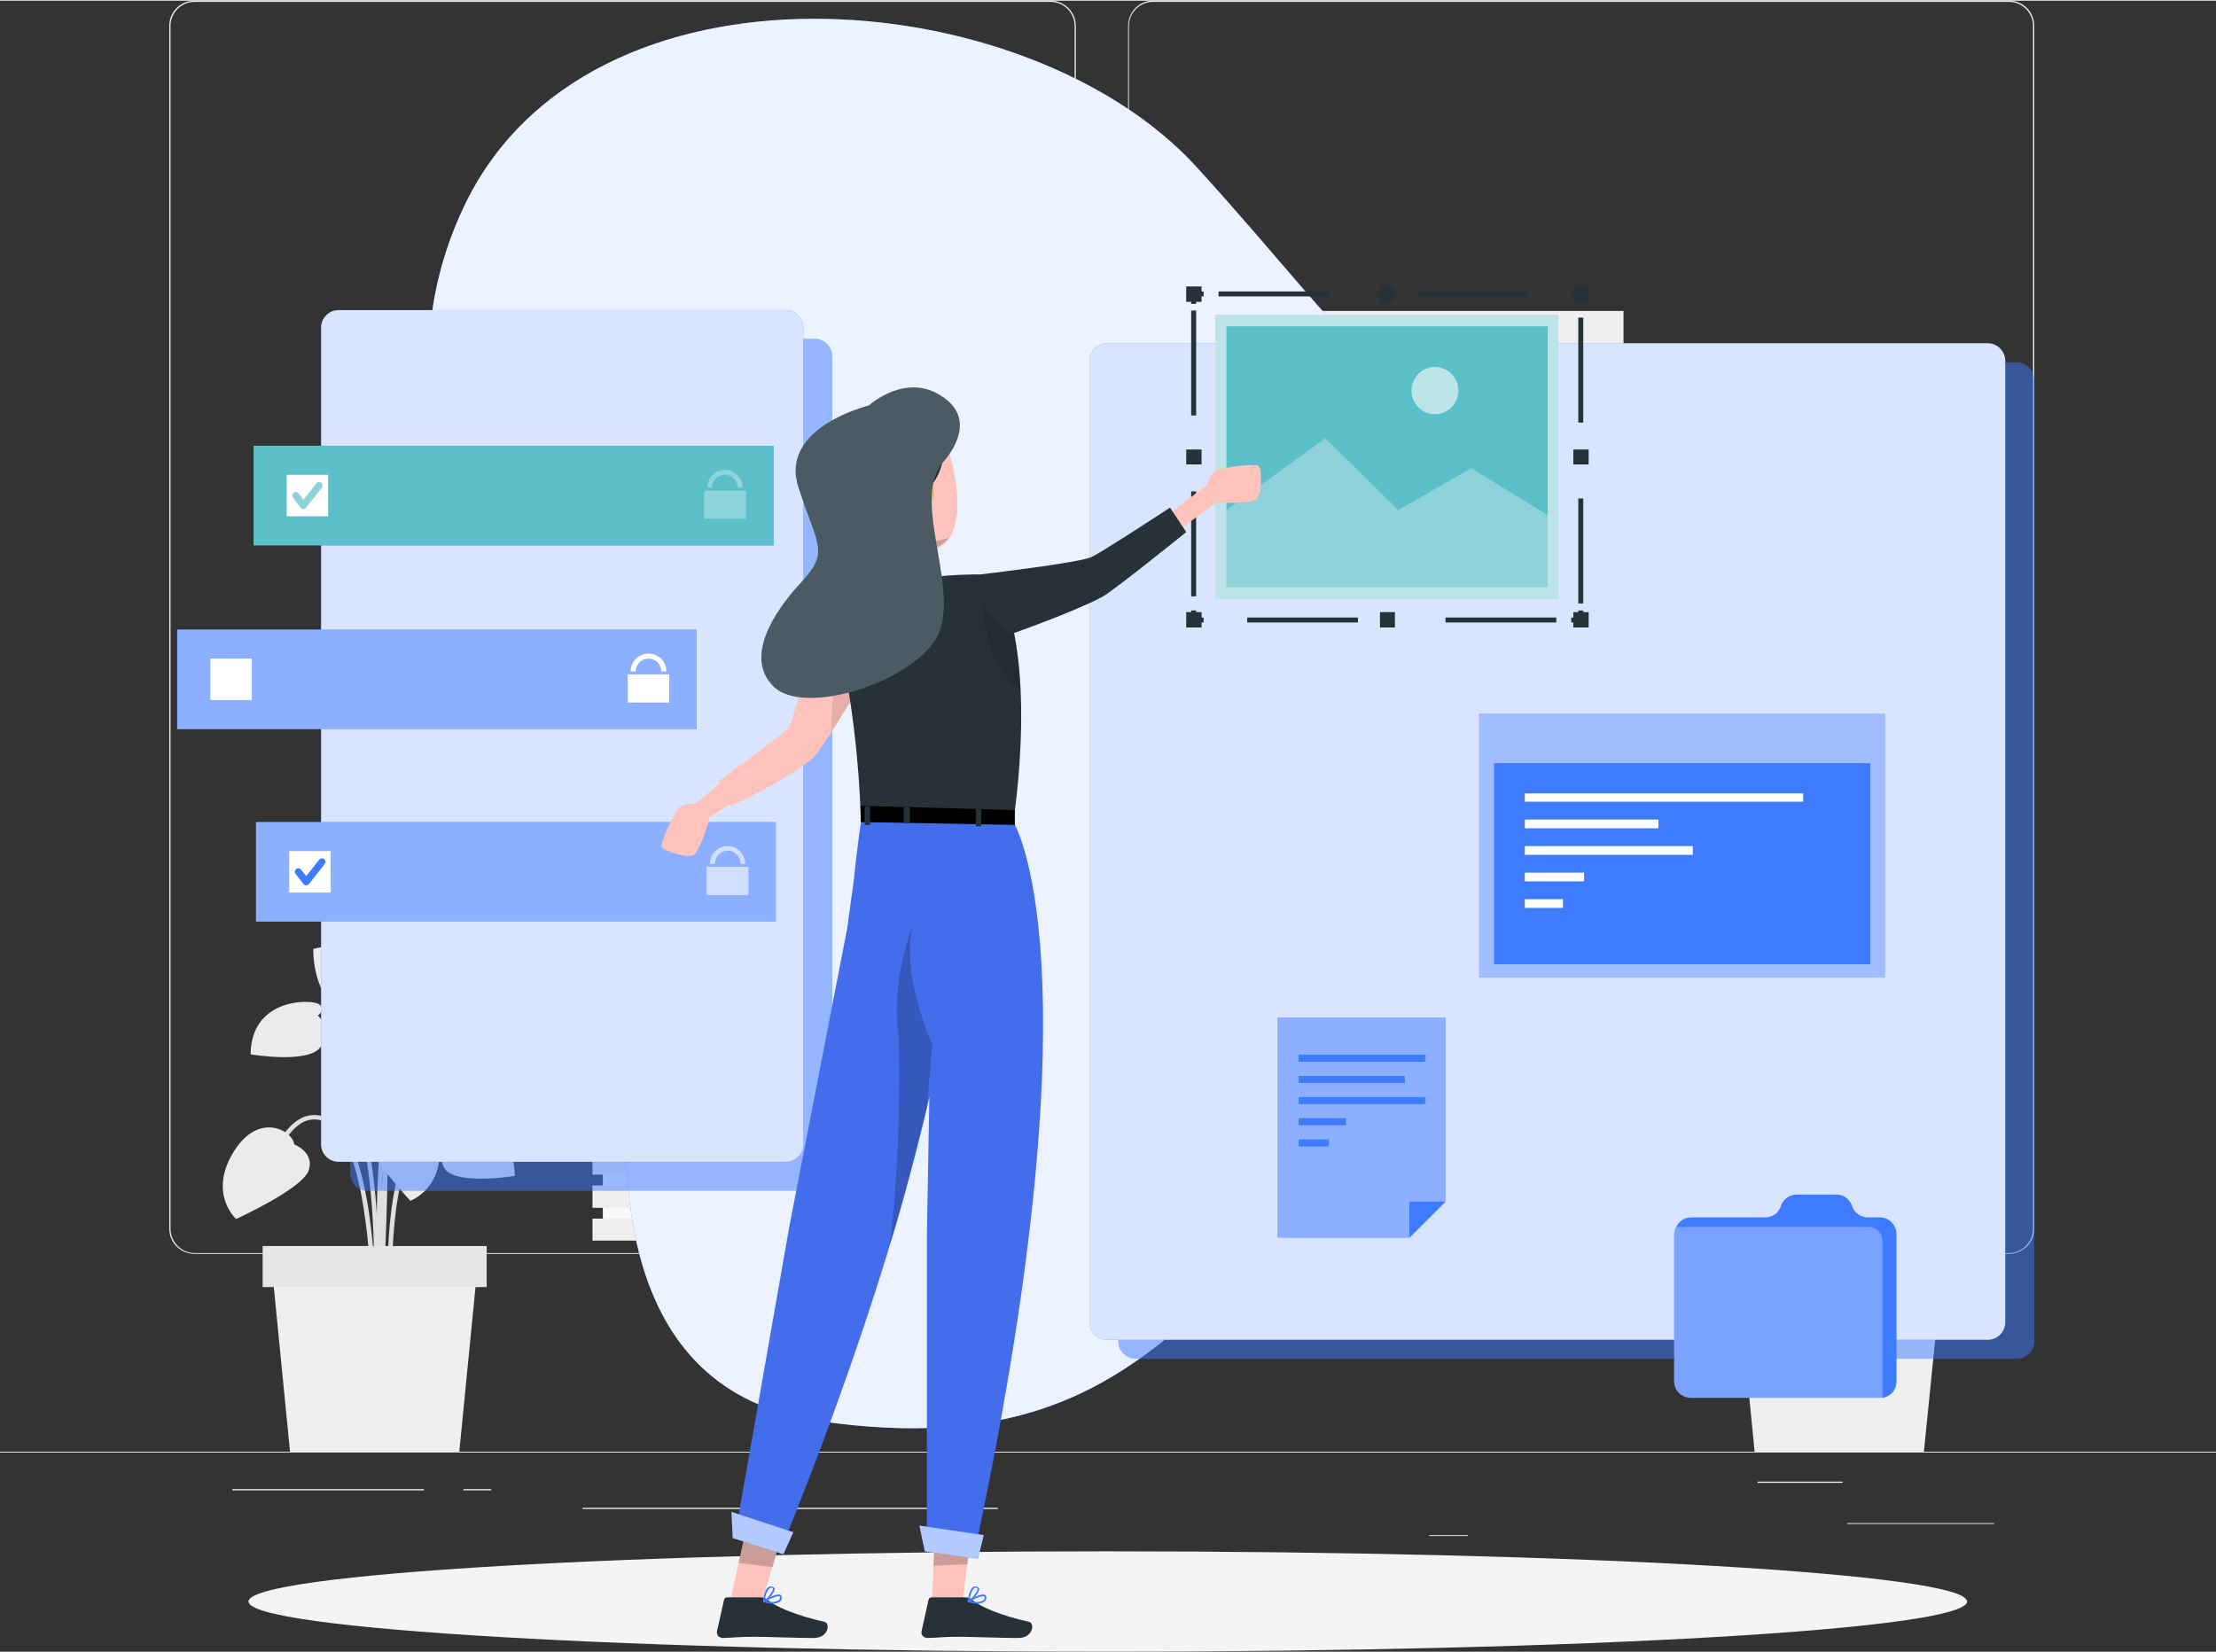
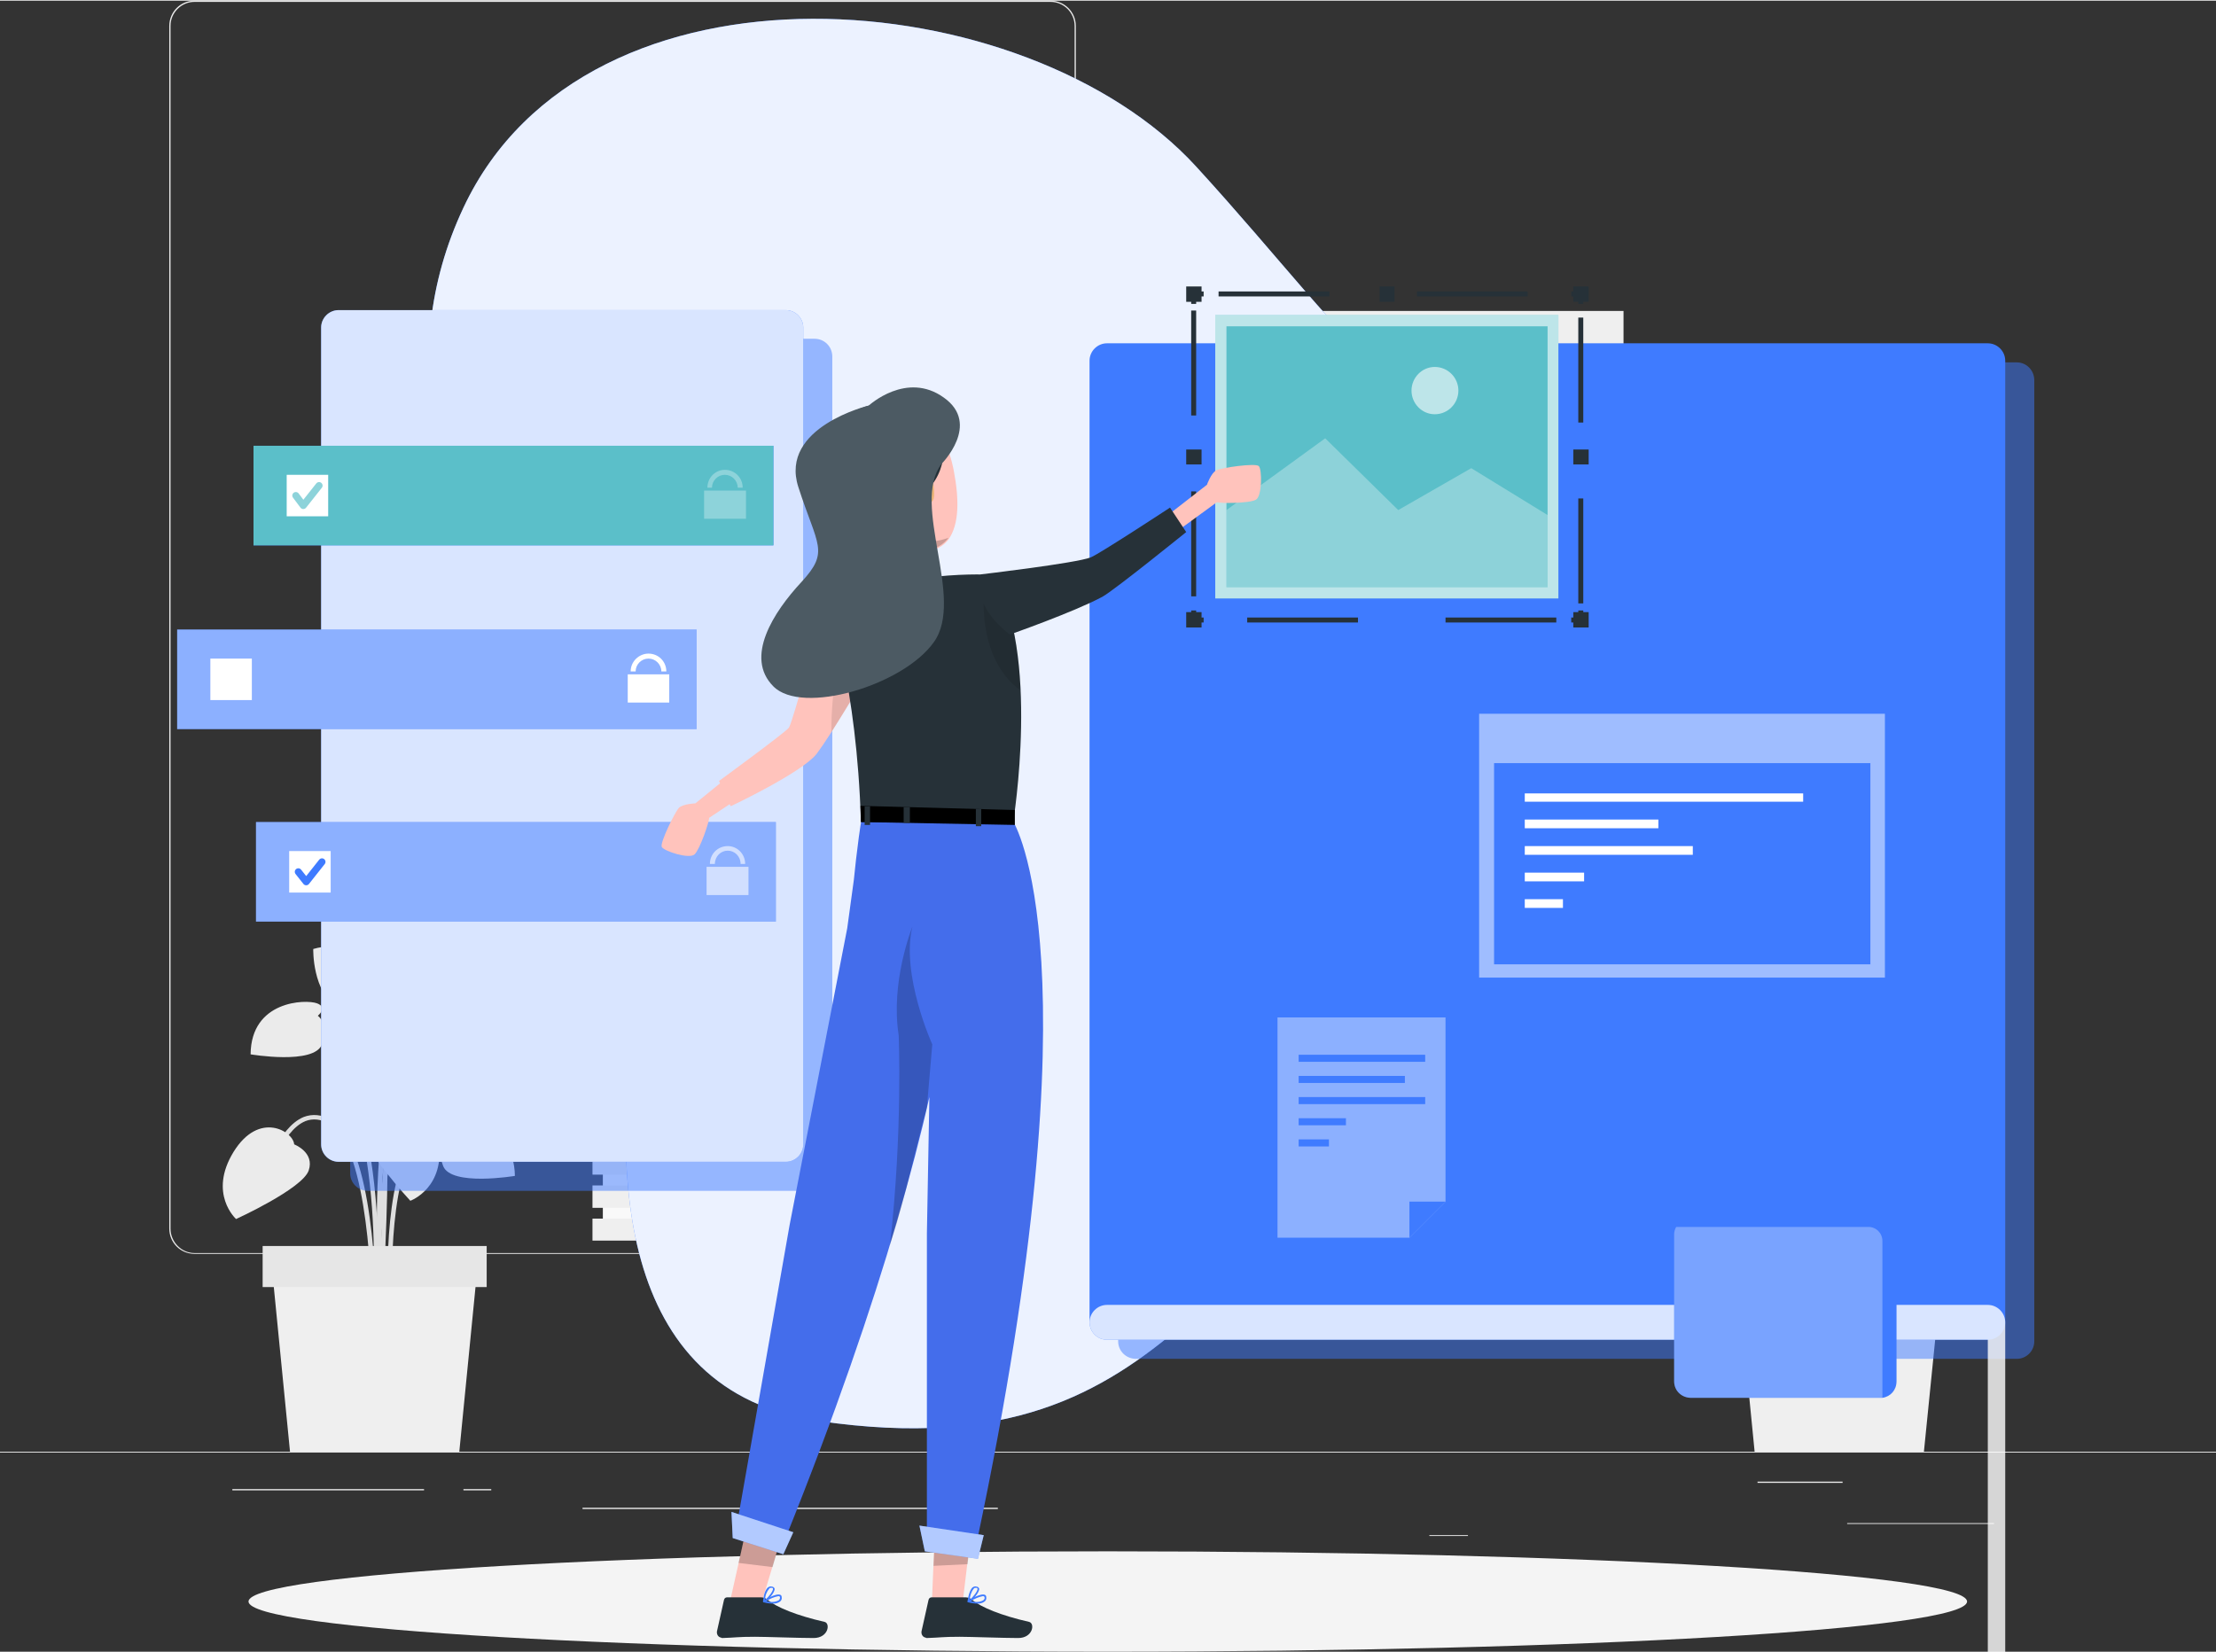
<svg xmlns="http://www.w3.org/2000/svg" xml:space="preserve" width="472px" height="352px" version="1.1" style="shape-rendering:geometricPrecision; text-rendering:geometricPrecision; image-rendering:optimizeQuality; fill-rule:evenodd; clip-rule:evenodd" viewBox="0 0 53.41 39.8">
  <rect x="0" y="0" width="53.41" height="39.8" fill="#333333" stroke="none" />
  <defs>
    <style type="text/css">
   
    .str3 {stroke:#263138;stroke-width:0.12;stroke-miterlimit:10}
    .str0 {stroke:#DFDFDF;stroke-width:0.21;stroke-linejoin:round;stroke-miterlimit:2.613}
    .str2 {stroke:#3F7BFF;stroke-width:0.17;stroke-linecap:round;stroke-linejoin:round;stroke-miterlimit:10}
    .str1 {stroke:#8DD3DA;stroke-width:0.17;stroke-linecap:round;stroke-linejoin:round;stroke-miterlimit:10}
    .str5 {stroke:#263138;stroke-width:0.12;stroke-miterlimit:10;stroke-dasharray:2.53 1.83}
    .str4 {stroke:#263138;stroke-width:0.12;stroke-miterlimit:10;stroke-dasharray:2.67 2.11}
    .fil12 {fill:none;fill-rule:nonzero}
    .fil25 {fill:black;fill-rule:nonzero}
    .fil18 {fill:#263138;fill-rule:nonzero}
    .fil5 {fill:#3F7BFF;fill-rule:nonzero}
    .fil22 {fill:#446DEB;fill-rule:nonzero}
    .fil24 {fill:#4C5A63;fill-rule:nonzero}
    .fil10 {fill:#5BBFC9;fill-rule:nonzero}
    .fil13 {fill:#8DD3DA;fill-rule:nonzero}
    .fil1 {fill:#DFDFDF;fill-rule:nonzero}
    .fil3 {fill:#E6E6E6;fill-rule:nonzero}
    .fil23 {fill:#EBB375;fill-rule:nonzero}
    .fil0 {fill:#EBEBEB;fill-rule:nonzero}
    .fil2 {fill:#EFEFEF;fill-rule:nonzero}
    .fil7 {fill:#F4F4F4;fill-rule:nonzero}
    .fil4 {fill:#F9F9F9;fill-rule:nonzero}
    .fil19 {fill:#FFC3BC;fill-rule:nonzero}
    .fil11 {fill:white;fill-rule:nonzero}
    .fil20 {fill:black;fill-rule:nonzero;fill-opacity:0.102}
    .fil21 {fill:black;fill-rule:nonzero;fill-opacity:0.2}
    .fil17 {fill:white;fill-rule:nonzero;fill-opacity:0.302}
    .fil14 {fill:white;fill-rule:nonzero;fill-opacity:0.4}
    .fil8 {fill:#3F7BFF;fill-rule:nonzero;fill-opacity:0.502}
    .fil16 {fill:white;fill-rule:nonzero;fill-opacity:0.502}
    .fil15 {fill:white;fill-rule:nonzero;fill-opacity:0.6}
    .fil9 {fill:white;fill-rule:nonzero;fill-opacity:0.8}
    .fil6 {fill:white;fill-rule:nonzero;fill-opacity:0.902}
   
  </style>
  </defs>
  <g id="Layer_x0020_1">
    <g id="_2452744432752">
      <g>
        <polygon class="fil0" points="53.41,35 0,35 0,34.98 53.41,34.98 " />
        <polygon class="fil0" points="44.52,36.7 48.06,36.7 48.06,36.72 44.52,36.72 " />
        <polygon class="fil0" points="34.45,36.99 35.38,36.99 35.38,37.01 34.45,37.01 " />
        <polygon class="fil0" points="42.36,35.7 44.41,35.7 44.41,35.73 42.36,35.73 " />
        <polygon class="fil0" points="5.6,35.88 10.22,35.88 10.22,35.91 5.6,35.91 " />
        <polygon class="fil0" points="11.17,35.88 11.84,35.88 11.84,35.91 11.17,35.91 " />
        <polygon class="fil0" points="14.04,36.33 24.05,36.33 24.05,36.36 14.04,36.36 " />
        <path class="fil0" d="M25.32 30.21l-20.63 0c-0.34,0 -0.61,-0.27 -0.61,-0.61l0 -28.99c0,-0.34 0.27,-0.61 0.61,-0.61l20.63 0c0.33,0 0.61,0.27 0.61,0.61l0 28.99c0,0.34 -0.28,0.61 -0.61,0.61zm-20.63 -30.18l0 0c-0.32,0 -0.58,0.26 -0.58,0.58l0 28.99c0,0.32 0.26,0.59 0.58,0.59l20.63 0c0.32,0 0.58,-0.27 0.58,-0.59l0 -28.99c0,-0.32 -0.26,-0.58 -0.58,-0.58l-20.63 0z" />
-         <path class="fil0" d="M48.42 30.21l-20.63 0c-0.33,0 -0.6,-0.27 -0.6,-0.61l0 -28.99c0,-0.34 0.27,-0.61 0.6,-0.61l20.63 0c0.34,0 0.61,0.27 0.61,0.61l0 28.99c0,0.34 -0.27,0.61 -0.61,0.61zm-20.63 -30.18l0 0c-0.32,0 -0.58,0.26 -0.58,0.58l0 28.99c0,0.32 0.26,0.59 0.58,0.59l20.63 0c0.32,0 0.58,-0.27 0.58,-0.59l0 -28.99c0,-0.32 -0.26,-0.58 -0.58,-0.58l-20.63 0z" />
      </g>
      <g>
        <g>
          <g>
            <path class="fil1" d="M9.12 31.07c0,-0.04 0.14,-4.24 0.83,-4.9 0.66,-0.65 1.42,-0.03 1.45,0l0.07 -0.08c-0.01,-0.01 -0.87,-0.71 -1.6,0 -0.71,0.7 -0.85,4.8 -0.86,4.98l0.11 0z" />
            <path class="fil1" d="M9.06 31.89c0.01,-0.05 0.47,-5.03 -1.35,-7.12l-0.08 0.07c1.79,2.05 1.33,6.99 1.33,7.04l0.1 0.01z" />
            <path class="fil1" d="M9.13 31.37l0.11 -0.01c-0.01,-0.06 -0.36,-5.67 0.98,-6.9l-0.08 -0.08c-1.37,1.27 -1.03,6.75 -1.01,6.99z" />
            <path class="fil1" d="M8.96 31.36l0.1 0c0,-0.15 -0.04,-3.79 -1.08,-4.38 -0.22,-0.13 -0.45,-0.15 -0.66,-0.07 -0.63,0.26 -0.94,1.37 -0.95,1.42l0.1 0.03c0.01,-0.01 0.31,-1.11 0.89,-1.35 0.18,-0.07 0.37,-0.05 0.57,0.06 0.98,0.56 1.02,4.26 1.03,4.29z" />
            <path class="fil1" d="M9.36 31.37l0.1 -0.01c0,-0.03 -0.15,-2.87 0.62,-3.88 0.18,-0.24 0.38,-0.35 0.6,-0.34 0.5,0.04 0.92,0.77 0.93,0.78l0.09 -0.05c-0.02,-0.04 -0.45,-0.8 -1.01,-0.84 -0.26,-0.01 -0.49,0.12 -0.7,0.39 -0.79,1.03 -0.64,3.83 -0.63,3.95z" />
            <path class="fil1" d="M9.19 31.75c0.02,-0.27 0.5,-6.77 -0.35,-7.91l-0.08 0.06c0.82,1.11 0.33,7.78 0.32,7.85l0.11 0z" />
            <path class="fil0" d="M7.09 27.57c0,0 0.5,0.19 0.35,0.63 -0.15,0.44 -1.75,1.17 -1.75,1.17 0,0 -0.68,-0.61 -0.06,-1.62 0.62,-1 1.44,-0.49 1.46,-0.18z" />
            <path class="fil0" d="M9.29 26.73c0,0 -0.54,-0.02 -0.57,0.45 -0.03,0.46 1.17,1.75 1.17,1.75 0,0 0.86,-0.31 0.68,-1.47 -0.19,-1.17 -1.14,-1.01 -1.28,-0.73z" />
            <path class="fil0" d="M9.75 24.5c0,0 -0.36,-0.04 -0.33,-0.26 0.03,-0.22 1.4,-0.78 2.21,0.13 0,0 -0.52,0.89 -1.27,0.9 -0.75,0.02 -0.61,-0.77 -0.61,-0.77z" />
            <path class="fil0" d="M9.08 23.97c0,0 0.33,0.16 0.42,-0.05 0.09,-0.2 -0.78,-1.4 -1.95,-1.06 0,0 -0.03,1.03 0.6,1.44 0.63,0.41 0.93,-0.33 0.93,-0.33z" />
            <path class="fil0" d="M10.79 27.4c0,0 -0.25,-0.21 0.02,-0.3 0.26,-0.1 1.58,-0.07 1.6,1.23 0,0 -1.54,0.26 -1.73,-0.24 -0.19,-0.5 0.11,-0.69 0.11,-0.69z" />
            <path class="fil0" d="M7.66 24.47c0,0 0.25,-0.2 -0.02,-0.3 -0.27,-0.1 -1.59,-0.07 -1.6,1.23 0,0 1.53,0.26 1.72,-0.24 0.19,-0.49 -0.1,-0.69 -0.1,-0.69z" />
            <path class="fil0" d="M8.47 25.52c0,0 0.02,-0.24 -0.18,-0.15 -0.19,0.1 -0.88,0.84 -0.17,1.54 0,0 0.96,-0.71 0.79,-1.08 -0.18,-0.37 -0.44,-0.31 -0.44,-0.31z" />
            <path class="fil0" d="M11.01 25.87c0,0 -0.15,-0.2 0.07,-0.22 0.22,-0.03 1.19,0.24 0.96,1.21 0,0 -1.18,-0.09 -1.24,-0.49 -0.05,-0.41 0.21,-0.5 0.21,-0.5z" />
            <polygon class="fil2" points="6.99,34.98 11.07,34.98 11.51,30.51 6.55,30.51 " />
            <polygon class="fil3" points="6.33,31.01 11.73,31.01 11.73,30.02 6.33,30.02 " />
          </g>
          <g>
            <path class="fil1" d="M44.25 31.07c-0.01,-0.04 -0.15,-4.24 -0.83,-4.9 -0.66,-0.65 -1.43,-0.03 -1.46,0l-0.07 -0.08c0.01,-0.01 0.87,-0.71 1.6,0 0.72,0.7 0.86,4.8 0.86,4.98l-0.1 0z" />
            <path class="fil1" d="M44.3 31.89c0,-0.05 -0.46,-5.03 1.36,-7.12l0.08 0.07c-1.79,2.05 -1.33,6.99 -1.33,7.04l-0.11 0.01z" />
            <path class="fil1" d="M44.24 31.37l-0.11 -0.01c0,-0.06 0.36,-5.67 -0.98,-6.9l0.07 -0.08c1.38,1.27 1.03,6.75 1.02,6.99z" />
            <path class="fil1" d="M44.41 31.36l-0.11 0c0.01,-0.15 0.05,-3.79 1.08,-4.38 0.23,-0.13 0.46,-0.15 0.67,-0.07 0.62,0.26 0.93,1.37 0.95,1.42l-0.11 0.03c0,-0.01 -0.3,-1.11 -0.88,-1.35 -0.18,-0.07 -0.38,-0.05 -0.58,0.06 -0.98,0.56 -1.02,4.26 -1.02,4.29z" />
            <path class="fil1" d="M44.01 31.37l-0.11 -0.01c0,-0.03 0.16,-2.87 -0.61,-3.88 -0.19,-0.24 -0.39,-0.35 -0.6,-0.34 -0.5,0.04 -0.93,0.77 -0.93,0.78l-0.09 -0.05c0.01,-0.04 0.45,-0.8 1.01,-0.84 0.25,-0.01 0.49,0.12 0.69,0.39 0.8,1.03 0.65,3.83 0.64,3.95z" />
            <path class="fil1" d="M44.18 31.75c-0.02,-0.27 -0.5,-6.77 0.34,-7.91l0.09 0.06c-0.83,1.11 -0.33,7.78 -0.33,7.85l-0.1 0z" />
            <path class="fil0" d="M46.28 27.57c0,0 -0.51,0.19 -0.36,0.63 0.15,0.44 1.76,1.17 1.76,1.17 0,0 0.67,-0.61 0.05,-1.62 -0.61,-1 -1.44,-0.49 -1.45,-0.18z" />
            <path class="fil0" d="M44.07 26.73c0,0 0.54,-0.02 0.57,0.45 0.03,0.46 -1.17,1.75 -1.17,1.75 0,0 -0.86,-0.31 -0.67,-1.47 0.18,-1.17 1.14,-1.01 1.27,-0.73z" />
            <path class="fil0" d="M43.61 24.5c0,0 0.37,-0.04 0.34,-0.26 -0.03,-0.22 -1.41,-0.78 -2.21,0.13 0,0 0.51,0.89 1.26,0.9 0.75,0.02 0.61,-0.77 0.61,-0.77z" />
            <path class="fil0" d="M44.29 23.97c0,0 -0.33,0.16 -0.42,-0.05 -0.09,-0.2 0.77,-1.4 1.94,-1.06 0,0 0.03,1.03 -0.6,1.44 -0.63,0.41 -0.92,-0.33 -0.92,-0.33z" />
            <path class="fil0" d="M42.58 27.4c0,0 0.25,-0.21 -0.02,-0.3 -0.27,-0.1 -1.59,-0.07 -1.6,1.23 0,0 1.53,0.26 1.72,-0.24 0.19,-0.5 -0.1,-0.69 -0.1,-0.69z" />
            <path class="fil0" d="M45.71 24.47c0,0 -0.25,-0.2 0.02,-0.3 0.27,-0.1 1.58,-0.07 1.6,1.23 0,0 -1.54,0.26 -1.73,-0.24 -0.19,-0.49 0.11,-0.69 0.11,-0.69z" />
            <path class="fil0" d="M44.9 25.52c0,0 -0.02,-0.24 0.17,-0.15 0.2,0.1 0.89,0.84 0.17,1.54 0,0 -0.95,-0.71 -0.78,-1.08 0.17,-0.37 0.44,-0.31 0.44,-0.31z" />
            <path class="fil0" d="M42.36 25.87c0,0 0.15,-0.2 -0.07,-0.22 -0.22,-0.03 -1.2,0.24 -0.97,1.21 0,0 1.19,-0.09 1.24,-0.49 0.05,-0.41 -0.2,-0.5 -0.2,-0.5z" />
            <polygon class="fil2" points="46.37,34.98 42.29,34.98 41.85,30.51 46.82,30.51 " />
            <polygon class="fil3" points="47.03,31.01 41.64,31.01 41.64,30.02 47.03,30.02 " />
          </g>
        </g>
        <g>
          <g>
            <polygon class="fil4" points="25.39,29.63 14.53,29.63 14.53,7.78 25.39,7.78 " />
            <polygon class="fil2" points="25.65,8.55 14.28,8.55 14.28,7.48 25.65,7.48 " />
            <g>
              <polygon class="fil2" points="25.65,9.21 14.28,9.21 14.28,8.67 25.65,8.67 " />
              <polygon class="fil2" points="25.65,10 14.28,10 14.28,9.47 25.65,9.47 " />
              <polygon class="fil2" points="25.65,10.8 14.28,10.8 14.28,10.26 25.65,10.26 " />
              <polygon class="fil2" points="25.65,11.6 14.28,11.6 14.28,11.06 25.65,11.06 " />
              <polygon class="fil2" points="25.65,12.39 14.28,12.39 14.28,11.85 25.65,11.85 " />
              <polygon class="fil2" points="25.65,13.19 14.28,13.19 14.28,12.65 25.65,12.65 " />
              <polygon class="fil2" points="25.65,13.98 14.28,13.98 14.28,13.45 25.65,13.45 " />
              <polygon class="fil2" points="25.65,14.78 14.28,14.78 14.28,14.24 25.65,14.24 " />
              <polygon class="fil2" points="25.65,15.57 14.28,15.57 14.28,15.04 25.65,15.04 " />
              <polygon class="fil2" points="25.65,16.37 14.28,16.37 14.28,15.83 25.65,15.83 " />
              <polygon class="fil2" points="25.65,17.16 14.28,17.16 14.28,16.63 25.65,16.63 " />
              <polygon class="fil2" points="25.65,17.96 14.28,17.96 14.28,17.42 25.65,17.42 " />
-               <polygon class="fil2" points="25.65,18.76 14.28,18.76 14.28,18.22 25.65,18.22 " />
              <polygon class="fil2" points="25.65,19.55 14.28,19.55 14.28,19.02 25.65,19.02 " />
              <polygon class="fil2" points="25.65,20.35 14.28,20.35 14.28,19.81 25.65,19.81 " />
              <polygon class="fil2" points="25.65,21.14 14.28,21.14 14.28,20.61 25.65,20.61 " />
              <polygon class="fil2" points="25.65,21.94 14.28,21.94 14.28,21.4 25.65,21.4 " />
              <polygon class="fil2" points="25.65,22.73 14.28,22.73 14.28,22.2 25.65,22.2 " />
              <polygon class="fil2" points="25.65,23.53 14.28,23.53 14.28,22.99 25.65,22.99 " />
              <polygon class="fil2" points="25.65,24.32 14.28,24.32 14.28,23.79 25.65,23.79 " />
              <polygon class="fil2" points="25.65,25.12 14.28,25.12 14.28,24.58 25.65,24.58 " />
              <polygon class="fil2" points="25.65,25.92 14.28,25.92 14.28,25.38 25.65,25.38 " />
              <polygon class="fil2" points="25.65,26.71 14.28,26.71 14.28,26.18 25.65,26.18 " />
              <polygon class="fil2" points="25.65,27.51 14.28,27.51 14.28,26.97 25.65,26.97 " />
              <polygon class="fil2" points="25.65,28.3 14.28,28.3 14.28,27.77 25.65,27.77 " />
              <polygon class="fil2" points="25.65,29.1 14.28,29.1 14.28,28.56 25.65,28.56 " />
              <polygon class="fil2" points="25.65,29.89 14.28,29.89 14.28,29.36 25.65,29.36 " />
            </g>
          </g>
          <g>
            <polygon class="fil4" points="38.88,29.63 28.01,29.63 28.01,7.78 38.88,7.78 " />
            <polygon class="fil2" points="39.13,8.55 27.76,8.55 27.76,7.48 39.13,7.48 " />
            <g>
              <polygon class="fil2" points="39.13,8.77 27.76,8.77 27.76,8.67 39.13,8.67 " />
              <polygon class="fil2" points="39.13,8.99 27.76,8.99 27.76,8.9 39.13,8.9 " />
              <polygon class="fil2" points="39.13,9.22 27.76,9.22 27.76,9.12 39.13,9.12 " />
              <polygon class="fil2" points="39.13,9.44 27.76,9.44 27.76,9.34 39.13,9.34 " />
              <polygon class="fil2" points="39.13,9.67 27.76,9.67 27.76,9.57 39.13,9.57 " />
              <polygon class="fil2" points="39.13,9.89 27.76,9.89 27.76,9.79 39.13,9.79 " />
              <polygon class="fil2" points="39.13,10.11 27.76,10.11 27.76,10.02 39.13,10.02 " />
              <polygon class="fil2" points="39.13,10.34 27.76,10.34 27.76,10.24 39.13,10.24 " />
              <polygon class="fil2" points="39.13,10.56 27.76,10.56 27.76,10.46 39.13,10.46 " />
              <polygon class="fil2" points="39.13,10.79 27.76,10.79 27.76,10.69 39.13,10.69 " />
              <polygon class="fil2" points="39.13,11.01 27.76,11.01 27.76,10.91 39.13,10.91 " />
              <polygon class="fil2" points="39.13,11.23 27.76,11.23 27.76,11.13 39.13,11.13 " />
              <polygon class="fil2" points="39.13,11.46 27.76,11.46 27.76,11.36 39.13,11.36 " />
              <polygon class="fil2" points="39.13,11.68 27.76,11.68 27.76,11.58 39.13,11.58 " />
              <polygon class="fil2" points="39.13,11.9 27.76,11.9 27.76,11.81 39.13,11.81 " />
              <polygon class="fil2" points="39.13,12.13 27.76,12.13 27.76,12.03 39.13,12.03 " />
              <polygon class="fil2" points="39.13,12.35 27.76,12.35 27.76,12.25 39.13,12.25 " />
              <polygon class="fil2" points="39.13,12.58 27.76,12.58 27.76,12.48 39.13,12.48 " />
            </g>
          </g>
        </g>
        <g>
          <path class="fil2" d="M28.32 4.41c0,0.9 -0.72,1.62 -1.62,1.62 -0.89,0 -1.62,-0.72 -1.62,-1.62 0,-0.89 0.73,-1.62 1.62,-1.62 0.9,0 1.62,0.73 1.62,1.62z" />
          <path class="fil4" d="M28.08 4.41c0,0.77 -0.61,1.38 -1.38,1.38 -0.76,0 -1.37,-0.61 -1.37,-1.38 0,-0.76 0.61,-1.37 1.37,-1.37 0.77,0 1.38,0.61 1.38,1.37z" />
          <polygon class="fil2 str0" points="26.64,3.47 26.64,4.43 26,4.07 " />
        </g>
      </g>
      <g>
        <path class="fil5" d="M11.17 4.99c2.98,-6.35 13.57,-5.46 17.66,-0.99 4.08,4.46 5.41,7.32 9.1,5.66 3.68,-1.67 8.39,-1.23 8.66,4.07 0.26,5.3 -4.05,11.57 -10.91,13.42 -6.85,1.85 -6.85,8.41 -15.93,7.09 -4.94,-0.72 -5.06,-6.07 -4.36,-10.5 0.7,-4.43 -7.68,-11.39 -4.22,-18.75z" />
        <path class="fil6" d="M11.17 4.99c2.98,-6.35 13.57,-5.46 17.66,-0.99 4.08,4.46 5.41,7.32 9.1,5.66 3.68,-1.67 8.39,-1.23 8.66,4.07 0.26,5.3 -4.05,11.57 -10.91,13.42 -6.85,1.85 -6.85,8.41 -15.93,7.09 -4.94,-0.72 -5.06,-6.07 -4.36,-10.5 0.7,-4.43 -7.68,-11.39 -4.22,-18.75z" />
      </g>
      <path class="fil7" d="M47.41 38.59c0,0.67 -9.27,1.21 -20.71,1.21 -11.43,0 -20.71,-0.54 -20.71,-1.21 0,-0.67 9.28,-1.21 20.71,-1.21 11.44,0 20.71,0.54 20.71,1.21z" />
      <g>
        <path class="fil8" d="M48.61 32.74l-21.23 0c-0.24,0 -0.43,-0.19 -0.43,-0.42l0 -23.17c0,-0.24 0.19,-0.43 0.43,-0.43l21.23 0c0.23,0 0.42,0.19 0.42,0.43l0 23.17c0,0.23 -0.19,0.42 -0.42,0.42z" />
        <path class="fil5" d="M47.91 32.28l-21.23 0c-0.23,0 -0.42,-0.19 -0.42,-0.42l0 -23.18c0,-0.23 0.19,-0.42 0.42,-0.42l21.23 0c0.23,0 0.42,0.19 0.42,0.42l0 23.18c0,0.23 -0.19,0.42 -0.42,0.42z" />
-         <path class="fil9" d="M47.91 32.28l-21.23 0c-0.23,0 -0.42,-0.19 -0.42,-0.42l0 -23.18c0,-0.23 0.19,-0.42 0.42,-0.42l21.23 0c0.23,0 0.42,0.19 0.42,0.42l0 23.18c0,0.23 -0.19,0.42 -0.42,0.42z" />
+         <path class="fil9" d="M47.91 32.28l-21.23 0c-0.23,0 -0.42,-0.19 -0.42,-0.42c0,-0.23 0.19,-0.42 0.42,-0.42l21.23 0c0.23,0 0.42,0.19 0.42,0.42l0 23.18c0,0.23 -0.19,0.42 -0.42,0.42z" />
      </g>
      <g>
        <path class="fil8" d="M19.63 28.69l-10.77 0c-0.23,0 -0.42,-0.19 -0.42,-0.42l0 -19.69c0,-0.24 0.19,-0.43 0.42,-0.43l10.77 0c0.24,0 0.43,0.19 0.43,0.43l0 19.69c0,0.23 -0.19,0.42 -0.43,0.42z" />
        <path class="fil5" d="M18.94 27.99l-10.78 0c-0.23,0 -0.42,-0.19 -0.42,-0.42l0 -19.69c0,-0.23 0.19,-0.42 0.42,-0.42l10.78 0c0.23,0 0.42,0.19 0.42,0.42l0 19.69c0,0.23 -0.19,0.42 -0.42,0.42z" />
        <path class="fil9" d="M18.94 27.99l-10.78 0c-0.23,0 -0.42,-0.19 -0.42,-0.42l0 -19.69c0,-0.23 0.19,-0.42 0.42,-0.42l10.78 0c0.23,0 0.42,0.19 0.42,0.42l0 19.69c0,0.23 -0.19,0.42 -0.42,0.42z" />
      </g>
      <g>
        <g>
          <polygon class="fil5" points="18.64,13.13 6.11,13.13 6.11,10.73 18.64,10.73 " />
          <polygon class="fil10" points="18.64,13.13 6.11,13.13 6.11,10.73 18.64,10.73 " />
        </g>
        <g>
          <polygon class="fil11" points="7.91,12.43 6.91,12.43 6.91,11.43 7.91,11.43 " />
          <polyline class="fil12 str1" points="7.13,11.93 7.31,12.17 7.69,11.69 " />
        </g>
        <path class="fil13" d="M17.98 12.49l-1.01 0 0 -0.68 1.01 0 0 0.68zm-0.51 -1.18l0 0c-0.23,0 -0.42,0.19 -0.42,0.43l0.11 0c0,-0.17 0.14,-0.31 0.31,-0.31 0.17,0 0.31,0.14 0.31,0.31l0.12 0c0,-0.24 -0.19,-0.43 -0.43,-0.43z" />
      </g>
      <g>
        <polygon class="fil5" points="16.79,17.56 4.27,17.56 4.27,15.16 16.79,15.16 " />
        <polygon class="fil14" points="16.79,17.56 4.27,17.56 4.27,15.16 16.79,15.16 " />
      </g>
      <polygon class="fil11" points="6.07,16.86 5.07,16.86 5.07,15.86 6.07,15.86 " />
      <polygon class="fil11" points="16.13,16.92 15.13,16.92 15.13,16.24 16.13,16.24 " />
      <path class="fil11" d="M16.06 16.17l-0.12 0c0,-0.17 -0.14,-0.31 -0.31,-0.31 -0.17,0 -0.31,0.14 -0.31,0.31l-0.12 0c0,-0.24 0.2,-0.43 0.43,-0.43 0.24,0 0.43,0.19 0.43,0.43z" />
      <g>
        <g>
          <polygon class="fil5" points="18.7,22.2 6.17,22.2 6.17,19.8 18.7,19.8 " />
          <polygon class="fil14" points="18.7,22.2 6.17,22.2 6.17,19.8 18.7,19.8 " />
        </g>
        <g>
          <polygon class="fil11" points="7.97,21.5 6.97,21.5 6.97,20.5 7.97,20.5 " />
          <polyline class="fil12 str2" points="7.19,21 7.38,21.24 7.76,20.76 " />
        </g>
        <polygon class="fil15" points="18.04,21.56 17.03,21.56 17.03,20.88 18.04,20.88 " />
        <path class="fil15" d="M17.96 20.81l-0.11 0c0,-0.18 -0.14,-0.32 -0.31,-0.32 -0.17,0 -0.31,0.14 -0.31,0.32l-0.12 0c0,-0.24 0.19,-0.43 0.43,-0.43 0.23,0 0.42,0.19 0.42,0.43z" />
      </g>
      <g>
        <g>
          <polygon class="fil5" points="45.43,23.55 35.65,23.55 35.65,17.19 45.43,17.19 " />
          <polygon class="fil16" points="45.43,23.55 35.65,23.55 35.65,17.19 45.43,17.19 " />
        </g>
        <polygon class="fil5" points="45.08,23.23 36.01,23.23 36.01,18.38 45.08,18.38 " />
        <g>
          <polygon class="fil11" points="43.46,19.31 36.75,19.31 36.75,19.11 43.46,19.11 " />
          <polygon class="fil11" points="39.97,19.95 36.75,19.95 36.75,19.74 39.97,19.74 " />
          <polygon class="fil11" points="40.8,20.59 36.75,20.59 36.75,20.38 40.8,20.38 " />
          <polygon class="fil11" points="38.18,21.23 36.75,21.23 36.75,21.02 38.18,21.02 " />
          <polygon class="fil11" points="37.67,21.87 36.75,21.87 36.75,21.66 37.67,21.66 " />
        </g>
      </g>
      <g>
        <path class="fil5" d="M45.71 29.74l0 3.54c0,0.21 -0.14,0.37 -0.34,0.4 -0.02,0 -0.04,0 -0.06,0l-4.55 0c-0.23,0 -0.41,-0.17 -0.41,-0.4l0 -3.54c0,-0.07 0.02,-0.13 0.05,-0.18 0.06,-0.13 0.2,-0.23 0.36,-0.23l1.78 0c0.09,0 0.17,-0.03 0.24,-0.07 0.06,-0.05 0.12,-0.12 0.14,-0.2 0.06,-0.17 0.21,-0.28 0.39,-0.28l0.95 0c0.17,0 0.33,0.11 0.38,0.28 0.05,0.16 0.21,0.27 0.38,0.27l0.29 0c0.22,0 0.4,0.18 0.4,0.41z" />
        <path class="fil17" d="M45.37 29.9l0 3.78c0,0 0,0 0,0l-4.61 0c-0.23,0 -0.41,-0.17 -0.41,-0.4l0 -3.54c0,-0.07 0.02,-0.13 0.05,-0.18l4.63 0c0.19,0 0.34,0.15 0.34,0.34z" />
      </g>
      <g>
        <polygon class="fil5" points="34.84,24.51 34.84,28.95 33.97,29.82 30.79,29.82 30.79,24.51 " />
        <polygon class="fil14" points="34.84,24.51 34.84,28.95 33.97,29.82 30.79,29.82 30.79,24.51 " />
        <polygon class="fil5" points="34.84,28.95 33.97,28.95 33.97,29.82 " />
        <g>
          <polygon class="fil5" points="34.35,25.41 31.3,25.41 31.3,25.58 34.35,25.58 " />
          <polygon class="fil5" points="33.86,26.09 31.3,26.09 31.3,25.92 33.86,25.92 " />
          <polygon class="fil5" points="34.35,26.43 31.3,26.43 31.3,26.6 34.35,26.6 " />
          <polygon class="fil5" points="32.44,27.11 31.3,27.11 31.3,26.94 32.44,26.94 " />
          <polygon class="fil5" points="32.03,27.62 31.3,27.62 31.3,27.45 32.03,27.45 " />
        </g>
      </g>
      <g>
        <g>
          <polygon class="fil10" points="37.56,14.41 29.29,14.41 29.29,7.58 37.56,7.58 " />
          <path class="fil15" d="M29.29 7.58l0 6.83 8.27 0 0 -6.83 -8.27 0zm8.01 6.56l0 0 -7.74 0 0 -6.29 7.74 0 0 6.29z" />
          <polygon class="fil17" points="29.56,12.28 31.94,10.55 33.7,12.28 35.46,11.27 37.3,12.4 37.3,14.14 29.56,14.14 " />
          <path class="fil15" d="M35.15 9.4c0,0.31 -0.25,0.57 -0.57,0.57 -0.31,0 -0.56,-0.26 -0.56,-0.57 0,-0.31 0.25,-0.57 0.56,-0.57 0.32,0 0.57,0.26 0.57,0.57z" />
        </g>
        <g>
          <polyline class="fil12 str3" points="38.1,14.7 38.1,14.93 37.87,14.93 " />
          <line class="fil12 str4" x1="37.51" y1="14.93" x2="29.19" y2="14.93" />
          <polyline class="fil12 str3" points="29.01,14.93 28.77,14.93 28.77,14.7 " />
          <line class="fil12 str5" x1="28.77" y1="14.36" x2="28.77" y2="7.47" />
          <polyline class="fil12 str3" points="28.77,7.31 28.77,7.07 29.01,7.07 " />
          <line class="fil12 str4" x1="29.37" y1="7.07" x2="37.69" y2="7.07" />
          <polyline class="fil12 str3" points="37.87,7.07 38.1,7.07 38.1,7.31 " />
          <line class="fil12 str5" x1="38.1" y1="7.64" x2="38.1" y2="14.53" />
        </g>
        <polygon class="fil18" points="38.29,7.26 37.92,7.26 37.92,6.89 38.29,6.89 " />
        <polygon class="fil18" points="38.29,15.11 37.92,15.11 37.92,14.74 38.29,14.74 " />
        <polygon class="fil18" points="28.96,15.11 28.59,15.11 28.59,14.74 28.96,14.74 " />
        <polygon class="fil18" points="28.96,7.26 28.59,7.26 28.59,6.89 28.96,6.89 " />
        <polygon class="fil18" points="33.61,7.26 33.25,7.26 33.25,6.89 33.61,6.89 " />
-         <polygon class="fil18" points="33.62,15.11 33.26,15.11 33.26,14.74 33.62,14.74 " />
        <polygon class="fil18" points="38.29,11.18 37.92,11.18 37.92,10.82 38.29,10.82 " />
        <polygon class="fil18" points="28.96,11.18 28.59,11.18 28.59,10.82 28.96,10.82 " />
      </g>
      <g>
        <path class="fil19" d="M17.99 18.35l-1.23 1c0,0 -0.3,0.01 -0.4,0.11 -0.09,0.1 -0.46,0.84 -0.41,0.94 0.05,0.1 0.66,0.3 0.79,0.18 0.13,-0.12 0.36,-0.8 0.35,-0.88l1.58 -1.05 -0.68 -0.3z" />
        <path class="fil19" d="M17.33 18.81l0.28 0.61c0,0 1.7,-0.8 2.07,-1.26 0.09,-0.12 0.22,-0.31 0.36,-0.53 0.23,-0.36 0.49,-0.79 0.67,-1.09 0.14,-0.23 0.23,-0.39 0.23,-0.39l-0.96 -1.51c-0.21,0.16 -0.86,2.75 -0.97,2.89 -0.12,0.14 -1.68,1.28 -1.68,1.28z" />
        <path class="fil20" d="M20.04 17.63c0.23,-0.36 0.49,-0.79 0.67,-1.09l-0.44 -1.11c0,0 -0.25,1.27 -0.23,2.2z" />
        <path class="fil19" d="M27.88 12.61l1.21 -0.94c0,0 0.1,-0.29 0.23,-0.35 0.12,-0.06 0.94,-0.18 1.02,-0.1 0.08,0.08 0.08,0.73 -0.07,0.81 -0.15,0.09 -0.87,0.09 -0.94,0.06l-1.33 0.97 -0.12 -0.45z" />
        <polygon class="fil19" points="17.59,38.61 18.32,38.74 18.62,37.74 18.89,36.83 18.05,36.54 17.81,37.63 " />
        <polygon class="fil21" points="17.8,37.66 18.62,37.76 18.89,36.84 18.05,36.54 " />
        <polygon class="fil19" points="22.46,38.63 23.2,38.63 23.32,37.63 23.43,36.71 22.55,36.57 22.5,37.66 " />
        <polygon class="fil21" points="22.5,37.73 23.32,37.69 23.43,36.74 22.55,36.59 " />
        <path class="fil22" d="M17.74 36.86l1.19 0.21c1.21,-3.01 2.07,-5.53 2.68,-7.62 0.33,-1.13 0.59,-2.13 0.79,-3.02l-0.06 3.29 0 7.4 1.21 0c2.97,-14.06 0.87,-17.33 0.87,-17.33l-3.55 -0.59c-0.13,0.53 -0.23,1.39 -0.29,1.99l-0.16 1.17 -1.39 7.16 -1.29 7.34z" />
        <g>
          <polygon class="fil5" points="19.12,36.92 17.63,36.43 17.66,37.06 18.88,37.45 " />
          <polygon class="fil15" points="19.12,36.92 17.63,36.43 17.66,37.06 18.88,37.45 " />
        </g>
        <g>
          <polygon class="fil5" points="23.71,36.99 22.16,36.76 22.29,37.38 23.57,37.56 " />
          <polygon class="fil15" points="23.71,36.99 22.16,36.76 22.29,37.38 23.57,37.56 " />
        </g>
        <path class="fil21" d="M21.45 30c0.06,-0.18 0.11,-0.37 0.17,-0.55 0.29,-1.02 0.49,-1.94 0.72,-2.77l0 0 0.13 -1.52c0,0 -0.76,-1.67 -0.48,-2.84 -0.02,0.06 -0.53,1.34 -0.33,2.62 0,0 0.1,2.31 -0.21,5.06z" />
        <g>
          <path class="fil19" d="M21.35 13.11c0.01,0.01 0.02,0.01 0.03,0.02 0.14,0.07 0.3,0.14 0.48,0.16 0.5,0.05 0.81,-0.06 1,-0.3 0,0 0,0 0,0 0.26,-0.37 0.26,-0.96 0.13,-1.65 -0.06,-0.31 -0.15,-0.58 -0.26,-0.79 0,0 0,-0.01 -0.01,-0.01 0,-0.01 -0.01,-0.02 -0.01,-0.03 -0.17,-0.28 -0.42,-0.45 -0.78,-0.49 -0.12,-0.01 -0.26,-0.01 -0.41,0.01 -1.36,0.16 -1.31,2.44 -0.17,3.08z" />
          <path class="fil21" d="M21.38 13.13c0.14,0.07 0.3,0.13 0.48,0.14 0.49,0.05 0.81,-0.07 1,-0.32 -0.23,0.08 -0.55,0.14 -0.87,0.04 -0.21,-0.06 -0.42,0.01 -0.61,0.14z" />
          <path class="fil23" d="M21.28 14.24c-0.13,0.38 0.36,0.59 0.36,0.59 0.86,-0.27 1.05,-0.7 1.05,-0.7 -0.65,-0.42 -0.35,-1.41 -0.35,-1.41l-0.15 0.05 -0.99 0.1c0,0 0.22,0.55 0.24,0.67 0,0 0,0 0,0 0.12,0.64 -0.16,0.7 -0.16,0.7z" />
          <path class="fil18" d="M22.73 10.54c0,0 0.2,0.94 -0.65,1.47 0,0 -0.26,1.04 -0.83,1.13 -0.77,0.12 -1.6,-0.9 -1.48,-2.06 0.16,-1.51 2.36,-1.91 2.96,-0.54z" />
          <path class="fil23" d="M22.5 11.68c-0.02,-0.15 -0.17,-0.38 -0.4,-0.32 -0.23,0.07 -0.29,0.67 0.31,0.73 0.09,0 0.13,-0.1 0.09,-0.41z" />
        </g>
        <path class="fil18" d="M23.28 38.49l-0.83 0c-0.03,0 -0.06,0.02 -0.07,0.06l-0.17 0.76c-0.01,0.07 0.03,0.14 0.1,0.15 0.01,0.01 0.02,0.01 0.03,0.01 0.33,-0.01 0.36,-0.03 0.79,-0.03 0.26,0 1.05,0.03 1.41,0.03 0.36,0 0.41,-0.36 0.26,-0.39 -0.66,-0.15 -1.16,-0.35 -1.38,-0.54 -0.04,-0.03 -0.09,-0.05 -0.14,-0.05z" />
        <path class="fil5" d="M23.34 38.61c-0.01,-0.01 -0.02,-0.01 -0.02,-0.02 0,-0.01 0.01,-0.02 0.01,-0.02 0.03,-0.02 0.31,-0.19 0.41,-0.14 0.02,0.01 0.03,0.03 0.03,0.05 0.01,0.05 -0.01,0.09 -0.04,0.11 -0.05,0.04 -0.11,0.05 -0.17,0.05 -0.07,0 -0.15,-0.01 -0.22,-0.03zm0.06 -0.03l0 0c0.1,0.03 0.21,0.03 0.3,-0.02 0.02,-0.02 0.04,-0.04 0.03,-0.07 0,-0.02 -0.01,-0.02 -0.01,-0.02 -0.01,-0.01 -0.02,-0.01 -0.03,-0.01 -0.1,0.02 -0.2,0.06 -0.29,0.12z" />
        <path class="fil5" d="M23.33 38.61c0,0 -0.01,-0.01 -0.01,-0.02 0,-0.01 0.03,-0.26 0.12,-0.34 0.03,-0.02 0.06,-0.03 0.09,-0.02 0.03,0 0.06,0.02 0.07,0.05 0.01,0.09 -0.16,0.28 -0.25,0.33l-0.01 0c0,0 0,0 -0.01,0zm0.14 -0.33l0 0c-0.06,0.07 -0.09,0.17 -0.1,0.27 0.09,-0.07 0.2,-0.22 0.19,-0.27 0,-0.01 -0.01,-0.02 -0.03,-0.02l-0.01 0c-0.02,0 -0.04,0 -0.05,0.02z" />
        <path class="fil18" d="M18.35 38.49l-0.83 0c-0.03,0 -0.06,0.02 -0.07,0.06l-0.17 0.76c-0.01,0.07 0.03,0.14 0.1,0.15 0.01,0.01 0.02,0.01 0.03,0.01 0.33,-0.01 0.36,-0.03 0.79,-0.03 0.26,0 1.05,0.03 1.41,0.03 0.36,0 0.41,-0.36 0.26,-0.39 -0.66,-0.15 -1.16,-0.35 -1.38,-0.54 -0.04,-0.03 -0.09,-0.05 -0.14,-0.05z" />
        <path class="fil5" d="M18.41 38.61c-0.01,-0.01 -0.02,-0.01 -0.02,-0.02 0,-0.01 0.01,-0.02 0.01,-0.02 0.03,-0.02 0.31,-0.19 0.41,-0.14 0.02,0.01 0.03,0.03 0.03,0.05 0.01,0.05 -0.01,0.09 -0.04,0.11 -0.05,0.04 -0.11,0.05 -0.17,0.05 -0.07,0 -0.15,-0.01 -0.22,-0.03zm0.06 -0.03l0 0c0.1,0.03 0.21,0.03 0.3,-0.02 0.02,-0.02 0.03,-0.04 0.03,-0.07 0,-0.02 -0.01,-0.02 -0.01,-0.02 -0.01,-0.01 -0.02,-0.01 -0.03,-0.01 -0.1,0.02 -0.2,0.06 -0.29,0.12z" />
        <path class="fil5" d="M18.4 38.61c0,0 -0.01,-0.01 -0.01,-0.02 0,-0.01 0.02,-0.26 0.12,-0.34 0.03,-0.02 0.06,-0.03 0.09,-0.02 0.03,0 0.06,0.02 0.07,0.05 0.01,0.09 -0.16,0.28 -0.25,0.33l-0.01 0c0,0 0,0 -0.01,0zm0.14 -0.33l0 0c-0.06,0.07 -0.1,0.17 -0.1,0.27 0.09,-0.07 0.2,-0.22 0.19,-0.27 0,-0.01 -0.01,-0.02 -0.03,-0.02l-0.01 0c-0.02,0 -0.04,0 -0.05,0.02z" />
        <path class="fil18" d="M24.42 19.8c0,0 0.67,-4.11 -0.49,-5.96 0,0 -2.32,-0.15 -3.95,0.8 0,0 0.67,1.83 0.77,5.16l3.67 0z" />
        <path class="fil20" d="M24.39 14.99c-0.38,-0.34 -0.67,-0.78 -0.67,-0.78 0,0 -0.2,1.64 0.88,2.42 -0.03,-0.56 -0.09,-1.12 -0.21,-1.64z" />
        <path class="fil18" d="M23.64 13.83c0,0 2.3,-0.27 2.65,-0.41 0.22,-0.09 1.91,-1.2 1.91,-1.2l0.39 0.59c0,0 -1.73,1.4 -2.02,1.56 -0.69,0.37 -2.23,0.91 -2.23,0.91 0,0 -0.93,-0.65 -0.7,-1.45z" />
        <path class="fil24" d="M22.69 11.17c0,0 0.96,-0.96 0.06,-1.6 -0.9,-0.65 -1.81,0.19 -1.81,0.19 0,0 -2.16,0.52 -1.7,1.96 0.46,1.43 0.76,1.55 0.08,2.29 -0.68,0.73 -1.38,1.82 -0.68,2.52 0.69,0.7 3.13,-0.02 3.87,-1.07 0.75,-1.05 -0.56,-3.31 0.18,-4.29z" />
        <g>
          <polygon class="fil25" points="20.75,19.8 20.74,19.41 24.46,19.51 24.46,19.87 " />
          <polygon class="fil18" points="21.93,19.82 21.78,19.82 21.78,19.44 21.93,19.44 " />
          <polygon class="fil18" points="23.65,19.9 23.52,19.9 23.52,19.48 23.65,19.48 " />
          <polygon class="fil18" points="20.84,19.87 20.97,19.87 20.97,19.42 20.84,19.42 " />
        </g>
      </g>
    </g>
  </g>
</svg>